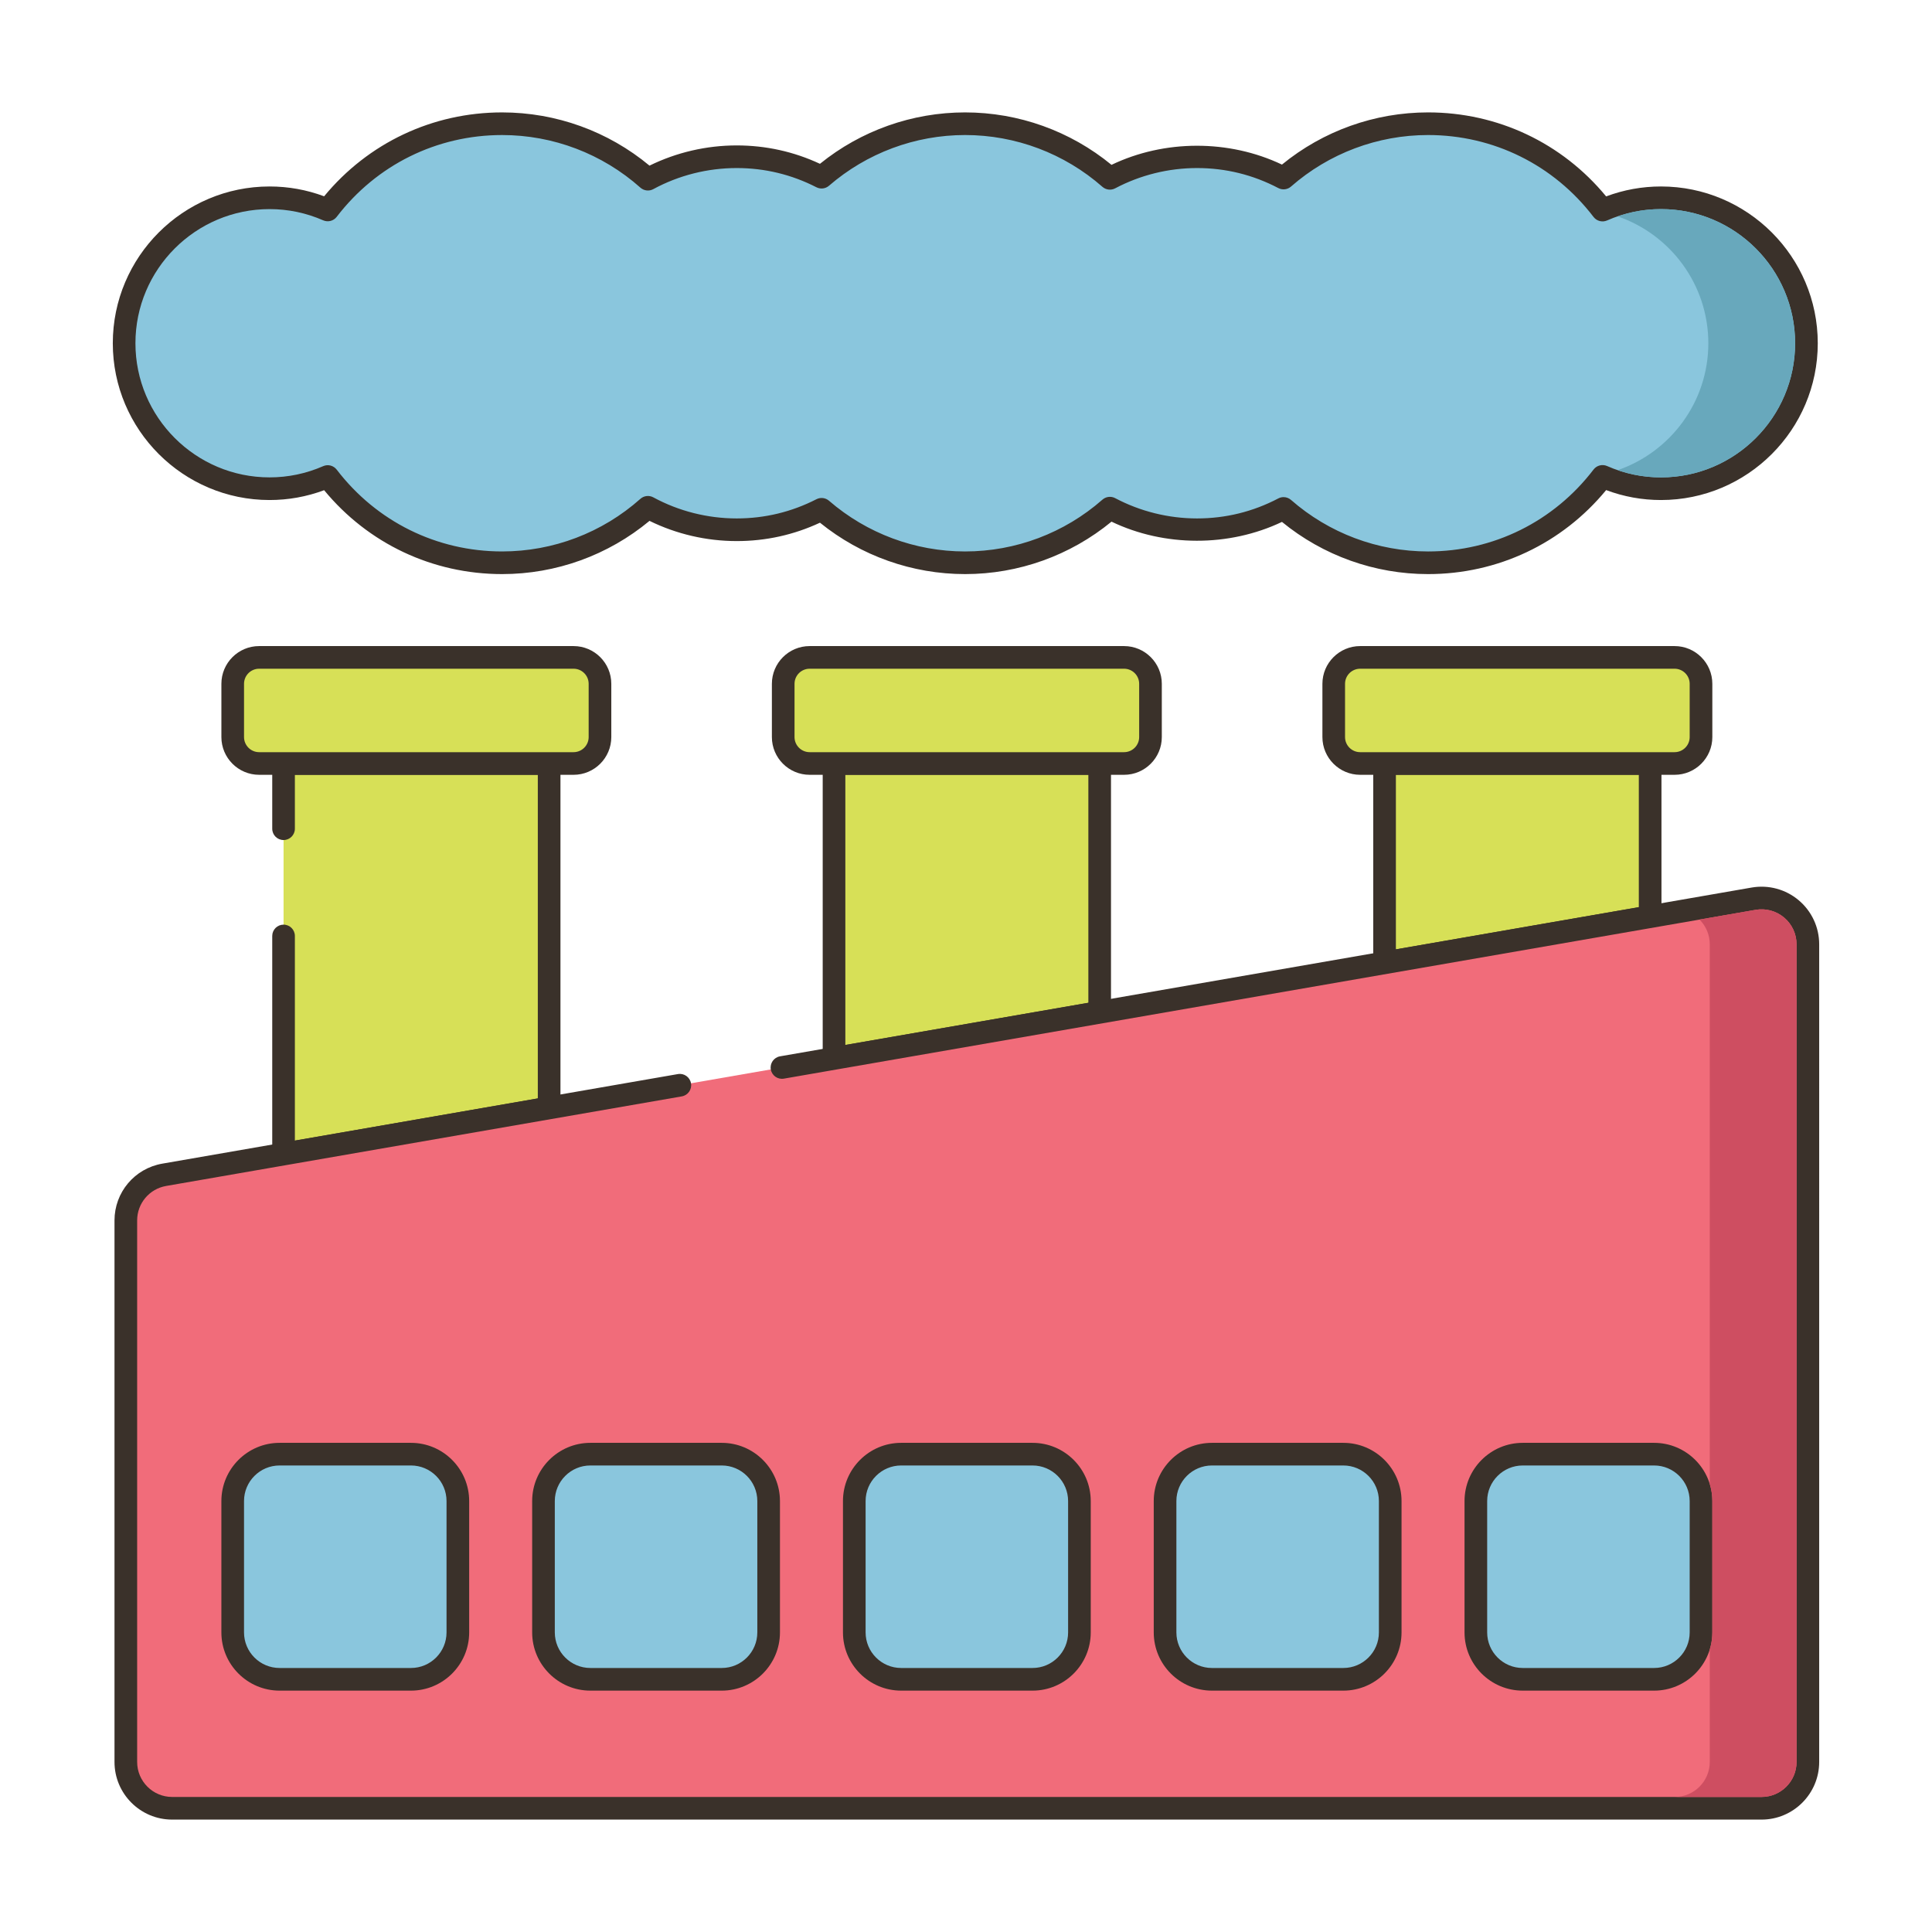
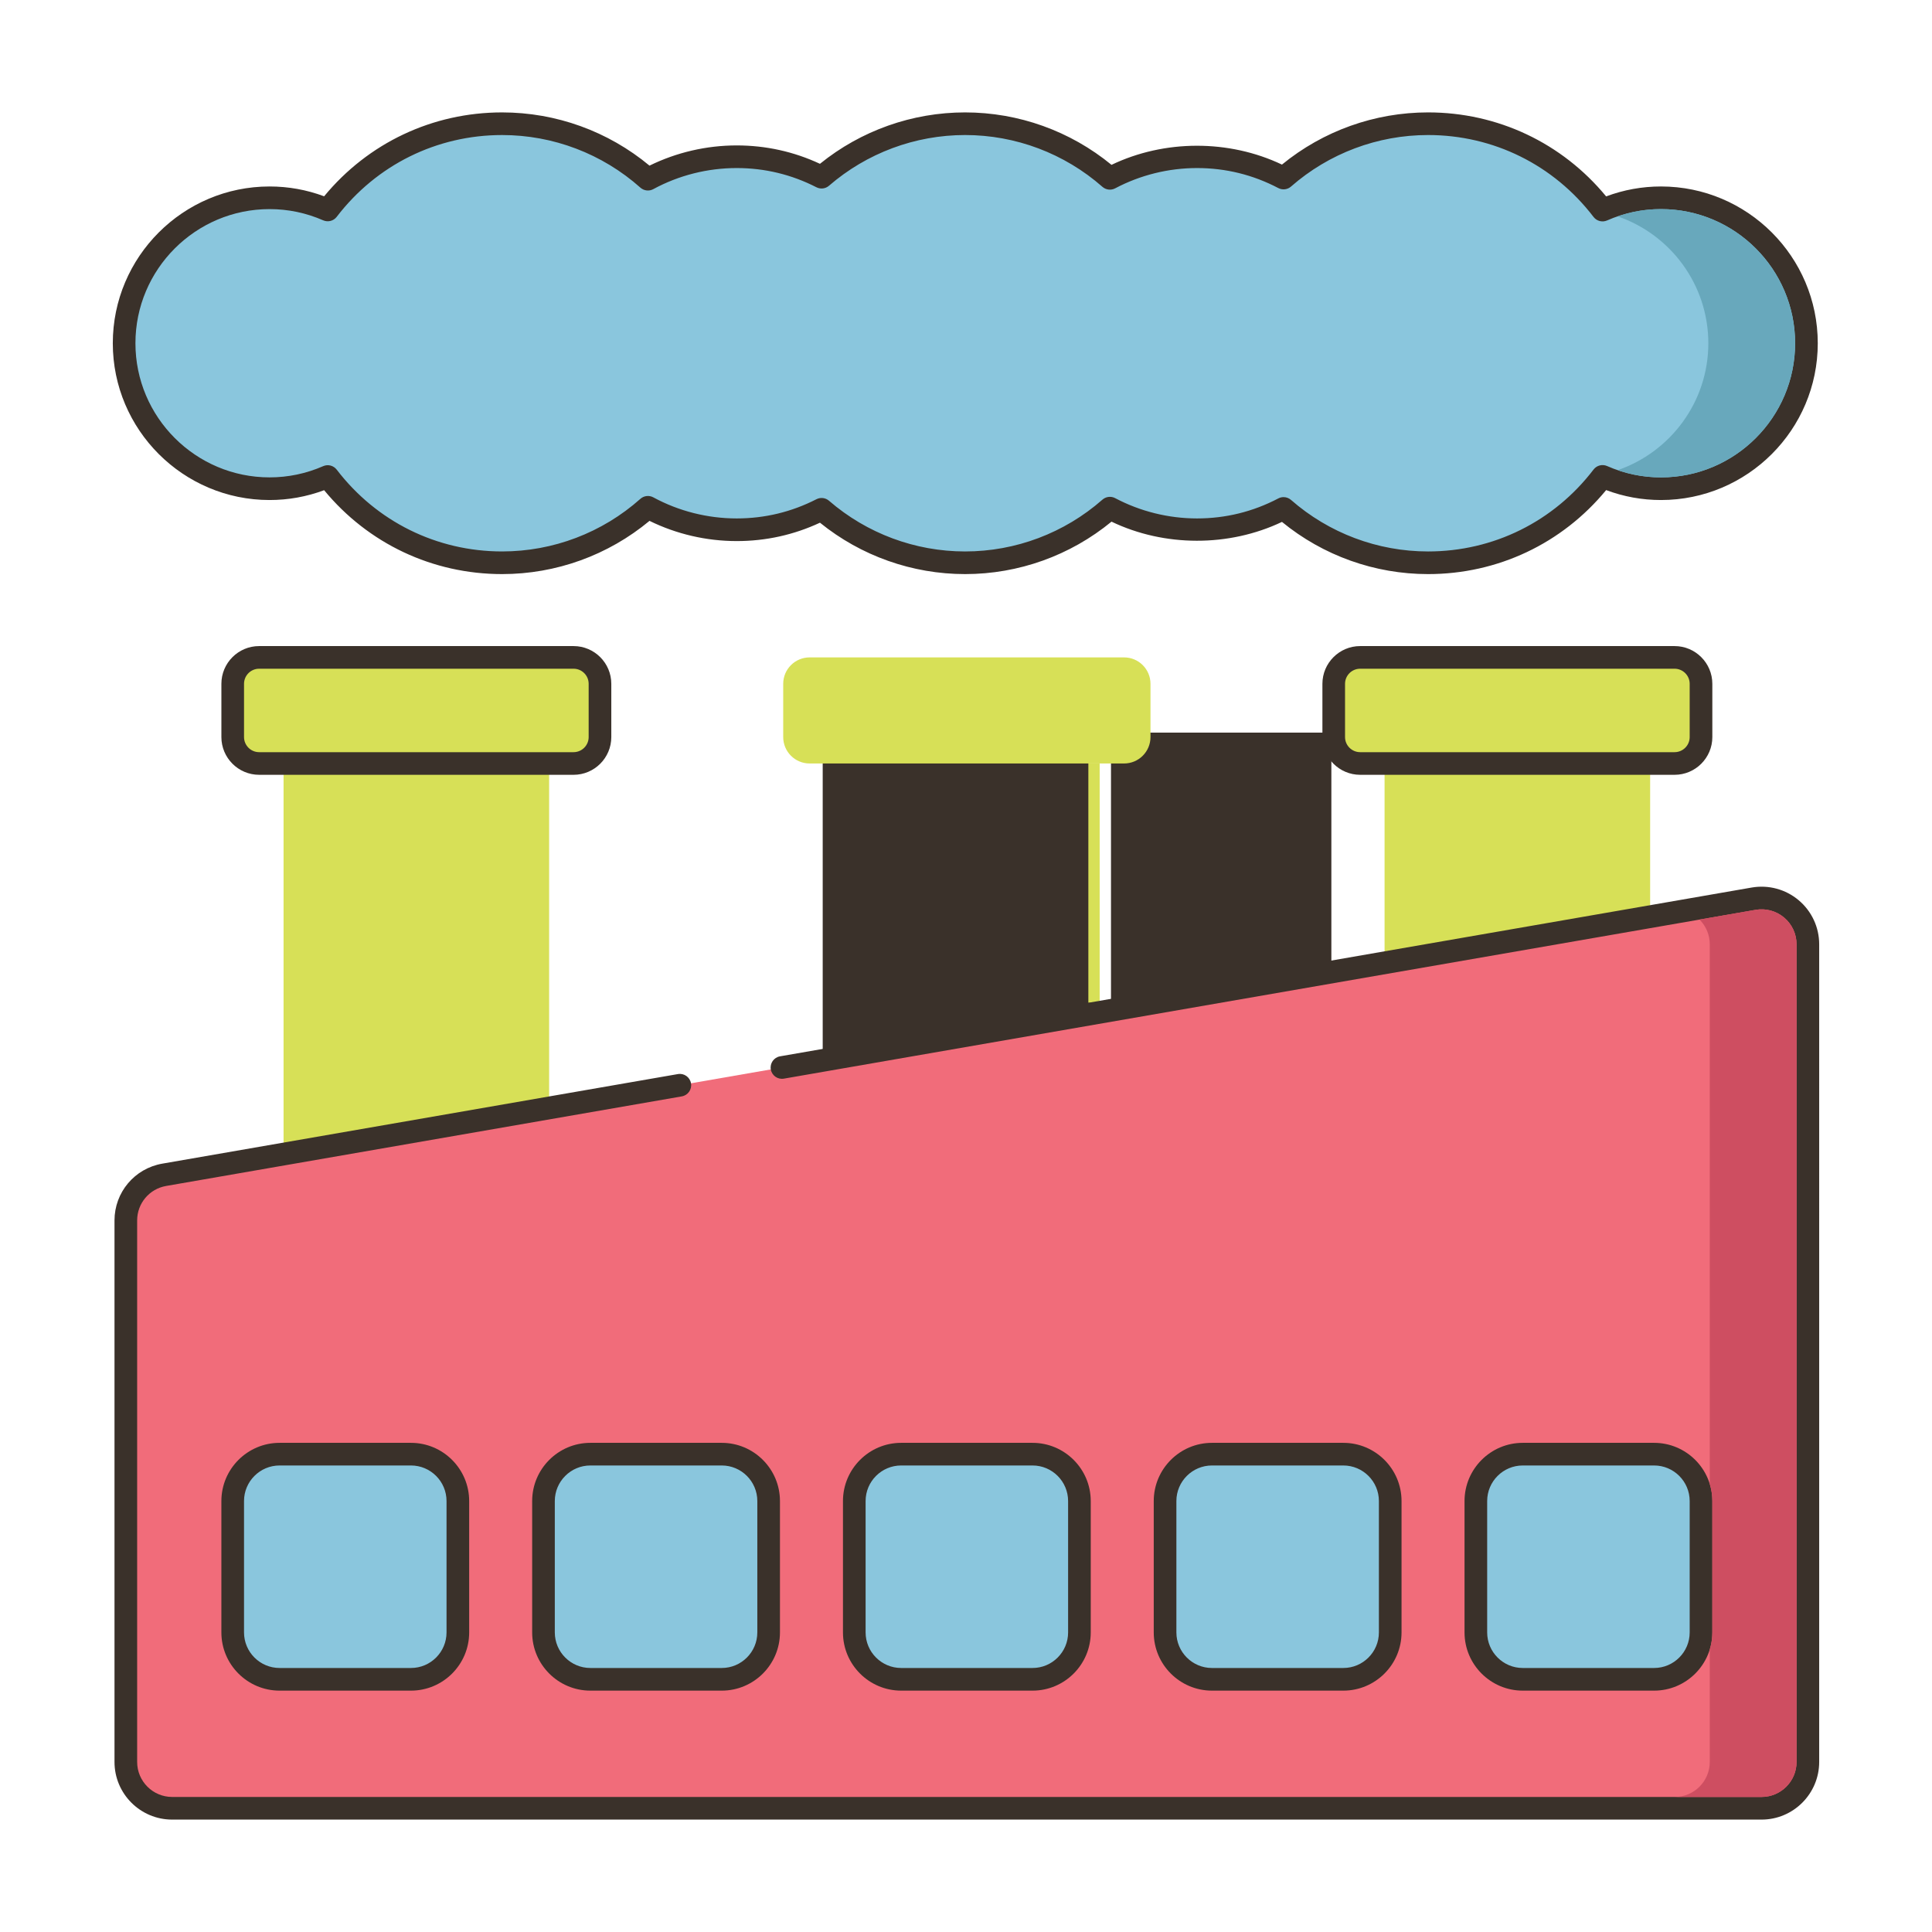
<svg xmlns="http://www.w3.org/2000/svg" id="Layer_2" x="0px" y="0px" viewBox="0 0 256 256" style="enable-background:new 0 0 256 256;" xml:space="preserve">
  <style type="text/css">	.st0{fill:#3A312A;}	.st1{fill:#D7E057;}	.st2{fill:#87796F;}	.st3{fill:#F16C7A;}	.st4{fill:#6B5B51;}	.st5{fill:#CE4E61;}	.st6{fill:#FCE8CB;}	.st7{fill:#8AC6DD;}	.st8{fill-rule:evenodd;clip-rule:evenodd;fill:#FCE8CB;}	.st9{fill:#F5978A;}	.st10{fill:#CCAE8B;}	.st11{fill:#B9BC39;}	.st12{fill:#68A8BC;}</style>
  <g>
    <g>
      <g>
        <polygon class="st1" points="37.573,101.166 37.573,152.916 72.763,146.806 72.763,101.166    " />
      </g>
    </g>
    <g>
      <g>
-         <path class="st0" d="M72.763,99.665h-35.19c-0.829,0-1.5,0.671-1.5,1.5v8.645c0,0.829,0.671,1.5,1.5,1.5    c0.829,0,1.5-0.671,1.5-1.5v-7.145h32.19v42.878l-32.19,5.589v-27.112c0-0.829-0.671-1.5-1.5-1.5c-0.829,0-1.5,0.671-1.5,1.5    v28.895c0,0.443,0.195,0.863,0.534,1.148c0.272,0.229,0.615,0.352,0.966,0.352c0.086,0,0.171-0.007,0.257-0.022l35.19-6.11    c0.718-0.125,1.243-0.749,1.243-1.478v-45.64C74.263,100.337,73.592,99.665,72.763,99.665z" />
-       </g>
+         </g>
    </g>
    <g>
      <g>
        <path class="st1" d="M76,87.109H34.336c-1.934,0-3.501,1.568-3.501,3.501v7.055c0,1.934,1.568,3.501,3.501,3.501H76    c1.934,0,3.501-1.568,3.501-3.501V90.61C79.501,88.676,77.934,87.109,76,87.109z" />
      </g>
    </g>
    <g>
      <g>
        <path class="st0" d="M76,85.609H34.336c-2.758,0-5.001,2.244-5.001,5.001v7.055c0,2.757,2.244,5.001,5.001,5.001H76    c2.758,0,5.001-2.244,5.001-5.001V90.61C81.001,87.852,78.758,85.609,76,85.609z M78.001,97.665c0,1.103-0.898,2.001-2.001,2.001    H34.336c-1.103,0-2.001-0.897-2.001-2.001V90.61c0-1.104,0.898-2.001,2.001-2.001H76c1.104,0,2.001,0.897,2.001,2.001V97.665z" />
      </g>
    </g>
    <g>
      <g>
        <polygon class="st1" points="110.513,101.166 110.513,140.246 145.713,134.136 145.713,101.166    " />
      </g>
    </g>
    <g>
      <g>
-         <path class="st0" d="M145.713,99.665h-35.2c-0.829,0-1.5,0.671-1.5,1.5v39.08c0,0.443,0.195,0.863,0.534,1.148    c0.272,0.229,0.615,0.352,0.966,0.352c0.085,0,0.171-0.007,0.256-0.022l35.2-6.11c0.719-0.125,1.244-0.749,1.244-1.478v-32.97    C147.213,100.337,146.542,99.665,145.713,99.665z M144.213,132.873l-32.2,5.589v-35.797h32.2V132.873z" />
+         <path class="st0" d="M145.713,99.665h-35.2c-0.829,0-1.5,0.671-1.5,1.5v39.08c0,0.443,0.195,0.863,0.534,1.148    c0.272,0.229,0.615,0.352,0.966,0.352c0.085,0,0.171-0.007,0.256-0.022l35.2-6.11c0.719-0.125,1.244-0.749,1.244-1.478v-32.97    C147.213,100.337,146.542,99.665,145.713,99.665z M144.213,132.873v-35.797h32.2V132.873z" />
      </g>
    </g>
    <g>
      <g>
        <path class="st1" d="M148.945,87.109h-41.664c-1.934,0-3.501,1.568-3.501,3.501v7.055c0,1.934,1.567,3.501,3.501,3.501h41.664    c1.934,0,3.501-1.568,3.501-3.501V90.61C152.446,88.676,150.879,87.109,148.945,87.109z" />
      </g>
    </g>
    <g>
      <g>
-         <path class="st0" d="M148.945,85.609h-41.664c-2.758,0-5.002,2.244-5.002,5.001v7.055c0,2.757,2.244,5.001,5.002,5.001h41.664    c2.757,0,5.001-2.244,5.001-5.001V90.61C153.946,87.852,151.703,85.609,148.945,85.609z M150.946,97.665    c0,1.103-0.898,2.001-2.001,2.001h-41.664c-1.104,0-2.002-0.897-2.002-2.001V90.61c0-1.104,0.898-2.001,2.002-2.001h41.664    c1.103,0,2.001,0.897,2.001,2.001V97.665z" />
-       </g>
+         </g>
    </g>
    <g>
      <g>
        <polygon class="st1" points="183.463,101.166 183.463,127.576 218.653,121.466 218.653,101.166    " />
      </g>
    </g>
    <g>
      <g>
-         <path class="st0" d="M218.653,99.665h-35.19c-0.829,0-1.5,0.671-1.5,1.5v26.41c0,0.443,0.195,0.863,0.534,1.148    c0.272,0.229,0.615,0.352,0.966,0.352c0.085,0,0.171-0.007,0.257-0.022l35.19-6.11c0.718-0.125,1.243-0.748,1.243-1.478v-20.3    C220.153,100.337,219.482,99.665,218.653,99.665z M217.153,120.204l-32.19,5.589v-23.128h32.19V120.204z" />
-       </g>
+         </g>
    </g>
    <g>
      <g>
        <path class="st1" d="M221.891,87.109h-41.664c-1.934,0-3.501,1.568-3.501,3.501v7.055c0,1.934,1.567,3.501,3.501,3.501h41.664    c1.934,0,3.501-1.568,3.501-3.501V90.61C225.392,88.676,223.824,87.109,221.891,87.109z" />
      </g>
    </g>
    <g>
      <g>
        <path class="st0" d="M221.891,85.609h-41.664c-2.757,0-5.001,2.244-5.001,5.001v7.055c0,2.757,2.244,5.001,5.001,5.001h41.664    c2.758,0,5.002-2.244,5.002-5.001V90.61C226.892,87.852,224.648,85.609,221.891,85.609z M223.892,97.665    c0,1.103-0.898,2.001-2.002,2.001h-41.664c-1.103,0-2.001-0.897-2.001-2.001V90.61c0-1.104,0.898-2.001,2.001-2.001h41.664    c1.104,0,2.002,0.897,2.002,2.001V97.665z" />
      </g>
    </g>
    <g>
      <g>
        <path class="st3" d="M232.365,119.081l-128.752,22.366l-13.529,2.35L21.76,155.667c-2.94,0.511-5.087,3.063-5.087,6.047v71.754    c0,3.39,2.748,6.138,6.138,6.138h210.604c3.39,0,6.138-2.748,6.138-6.138V125.128    C239.553,121.318,236.119,118.429,232.365,119.081z" />
      </g>
    </g>
    <g>
      <g>
        <path class="st0" d="M238.333,119.284c-1.729-1.454-3.996-2.064-6.224-1.681l-128.752,22.366    c-0.816,0.142-1.363,0.919-1.221,1.735c0.142,0.816,0.919,1.366,1.735,1.221l128.753-22.366c1.353-0.235,2.73,0.137,3.779,1.021    c1.05,0.883,1.652,2.177,1.652,3.549v108.339c0,2.557-2.08,4.638-4.638,4.638H22.811c-2.558,0-4.638-2.081-4.638-4.638v-71.754    c0-2.261,1.617-4.183,3.844-4.569l68.324-11.869c0.816-0.142,1.363-0.919,1.221-1.735c-0.142-0.816-0.92-1.364-1.735-1.221    l-68.324,11.869c-3.668,0.637-6.331,3.802-6.331,7.525v71.754c0,4.211,3.426,7.638,7.638,7.638h210.604    c4.212,0,7.638-3.426,7.638-7.638V125.128C241.053,122.869,240.061,120.738,238.333,119.284z" />
      </g>
    </g>
    <g>
      <g>
        <path class="st7" d="M54.454,192.684H37.048c-3.432,0-6.214,2.782-6.214,6.214v17.406c0,3.432,2.782,6.214,6.214,6.214h17.406    c3.432,0,6.214-2.782,6.214-6.214v-17.406C60.668,195.466,57.886,192.684,54.454,192.684z" />
      </g>
    </g>
    <g>
      <g>
        <path class="st0" d="M54.454,191.184H37.048c-4.253,0-7.714,3.46-7.714,7.714v17.406c0,4.253,3.46,7.714,7.714,7.714h17.406    c4.253,0,7.714-3.46,7.714-7.714v-17.406C62.168,194.644,58.708,191.184,54.454,191.184z M59.168,216.303    c0,2.599-2.115,4.714-4.714,4.714H37.048c-2.599,0-4.714-2.115-4.714-4.714v-17.406c0-2.599,2.115-4.714,4.714-4.714h17.406    c2.599,0,4.714,2.115,4.714,4.714V216.303z" />
      </g>
    </g>
    <g>
      <g>
        <path class="st7" d="M95.635,192.684H78.229c-3.432,0-6.214,2.782-6.214,6.214v17.406c0,3.432,2.782,6.214,6.214,6.214h17.406    c3.432,0,6.214-2.782,6.214-6.214v-17.406C101.849,195.466,99.067,192.684,95.635,192.684z" />
      </g>
    </g>
    <g>
      <g>
        <path class="st0" d="M95.635,191.184H78.229c-4.253,0-7.714,3.46-7.714,7.714v17.406c0,4.253,3.461,7.714,7.714,7.714h17.406    c4.253,0,7.714-3.46,7.714-7.714v-17.406C103.349,194.644,99.889,191.184,95.635,191.184z M100.349,216.303    c0,2.599-2.115,4.714-4.714,4.714H78.229c-2.599,0-4.714-2.115-4.714-4.714v-17.406c0-2.599,2.115-4.714,4.714-4.714h17.406    c2.599,0,4.714,2.115,4.714,4.714V216.303z" />
      </g>
    </g>
    <g>
      <g>
        <path class="st7" d="M136.816,192.684H119.41c-3.432,0-6.214,2.782-6.214,6.214v17.406c0,3.432,2.782,6.214,6.214,6.214h17.406    c3.432,0,6.214-2.782,6.214-6.214v-17.406C143.03,195.466,140.248,192.684,136.816,192.684z" />
      </g>
    </g>
    <g>
      <g>
        <path class="st0" d="M136.816,191.184H119.41c-4.254,0-7.713,3.46-7.713,7.714v17.406c0,4.253,3.46,7.714,7.713,7.714h17.406    c4.253,0,7.713-3.46,7.713-7.714v-17.406C144.53,194.644,141.07,191.184,136.816,191.184z M141.53,216.303    c0,2.599-2.114,4.714-4.713,4.714H119.41c-2.599,0-4.713-2.115-4.713-4.714v-17.406c0-2.599,2.114-4.714,4.713-4.714h17.406    c2.599,0,4.713,2.115,4.713,4.714V216.303z" />
      </g>
    </g>
    <g>
      <g>
        <path class="st7" d="M177.997,192.684h-17.406c-3.432,0-6.214,2.782-6.214,6.214v17.406c0,3.432,2.782,6.214,6.214,6.214h17.406    c3.432,0,6.214-2.782,6.214-6.214v-17.406C184.211,195.466,181.429,192.684,177.997,192.684z" />
      </g>
    </g>
    <g>
      <g>
        <path class="st0" d="M177.997,191.184h-17.406c-4.253,0-7.714,3.46-7.714,7.714v17.406c0,4.253,3.461,7.714,7.714,7.714h17.406    c4.253,0,7.714-3.46,7.714-7.714v-17.406C185.711,194.644,182.25,191.184,177.997,191.184z M182.711,216.303    c0,2.599-2.115,4.714-4.714,4.714h-17.406c-2.599,0-4.714-2.115-4.714-4.714v-17.406c0-2.599,2.115-4.714,4.714-4.714h17.406    c2.599,0,4.714,2.115,4.714,4.714V216.303z" />
      </g>
    </g>
    <g>
      <g>
        <path class="st7" d="M219.178,192.684h-17.406c-3.432,0-6.214,2.782-6.214,6.214v17.406c0,3.432,2.782,6.214,6.214,6.214h17.406    c3.432,0,6.214-2.782,6.214-6.214v-17.406C225.392,195.466,222.61,192.684,219.178,192.684z" />
      </g>
    </g>
    <g>
      <g>
        <path class="st0" d="M219.178,191.184h-17.406c-4.253,0-7.714,3.46-7.714,7.714v17.406c0,4.253,3.46,7.714,7.714,7.714h17.406    c4.253,0,7.714-3.46,7.714-7.714v-17.406C226.892,194.644,223.432,191.184,219.178,191.184z M223.892,216.303    c0,2.599-2.115,4.714-4.714,4.714h-17.406c-2.599,0-4.714-2.115-4.714-4.714v-17.406c0-2.599,2.115-4.714,4.714-4.714h17.406    c2.599,0,4.714,2.115,4.714,4.714V216.303z" />
      </g>
    </g>
    <g>
      <g>
        <path class="st7" d="M220.089,26.209c-2.756,0-5.372,0.588-7.743,1.63c-5.315-6.955-13.692-11.445-23.121-11.445    c-7.334,0-14.029,2.72-19.145,7.199c-3.429-1.8-7.329-2.824-11.471-2.824c-4.17,0-8.096,1.037-11.542,2.861    c-5.122-4.501-11.834-7.236-19.188-7.236c-7.272,0-13.915,2.674-19.014,7.085c-3.375-1.729-7.196-2.711-11.249-2.711    c-4.259,0-8.266,1.078-11.764,2.975c-5.138-4.569-11.902-7.349-19.319-7.349c-9.421,0-17.791,4.482-23.107,11.427    c-2.361-1.032-4.964-1.613-7.706-1.613c-10.645,0-19.274,8.629-19.274,19.274c0,10.645,8.629,19.274,19.274,19.274    c2.741,0,5.344-0.581,7.706-1.613c5.316,6.944,13.686,11.427,23.107,11.427c7.417,0,14.181-2.78,19.319-7.349    c3.498,1.897,7.505,2.975,11.764,2.975c4.053,0,7.874-0.982,11.249-2.711c5.1,4.411,11.742,7.085,19.014,7.085    c7.354,0,14.066-2.735,19.188-7.236c3.446,1.824,7.372,2.861,11.542,2.861c4.141,0,8.042-1.024,11.471-2.824    c5.116,4.479,11.811,7.199,19.145,7.199c9.429,0,17.806-4.49,23.121-11.445c2.371,1.042,4.987,1.63,7.743,1.63    c10.645,0,19.274-8.629,19.274-19.274C239.363,34.838,230.734,26.209,220.089,26.209z" />
      </g>
    </g>
    <g>
      <g>
        <path class="st0" d="M220.089,24.708c-2.497,0-4.936,0.443-7.267,1.317c-5.839-7.089-14.375-11.131-23.597-11.131    c-7.068,0-13.903,2.448-19.359,6.915c-7.026-3.342-15.576-3.327-22.586,0.034c-5.463-4.488-12.312-6.949-19.401-6.949    c-7.007,0-13.796,2.411-19.23,6.811c-3.469-1.617-7.175-2.436-11.033-2.436c-4.007,0-7.979,0.923-11.554,2.678    c-5.484-4.556-12.378-7.053-19.529-7.053c-9.213,0-17.745,4.037-23.584,11.116c-2.318-0.865-4.745-1.302-7.229-1.302    c-11.455,0-20.774,9.319-20.774,20.774c0,11.455,9.319,20.774,20.774,20.774c2.484,0,4.91-0.438,7.229-1.302    c5.839,7.08,14.371,11.116,23.584,11.116c7.151,0,14.045-2.497,19.53-7.053c3.574,1.755,7.547,2.678,11.554,2.678    c3.858,0,7.565-0.819,11.033-2.435c5.435,4.399,12.224,6.81,19.23,6.81c7.089,0,13.938-2.46,19.401-6.949    c7.009,3.36,15.559,3.375,22.586,0.034c5.456,4.467,12.291,6.915,19.359,6.915c9.222,0,17.758-4.042,23.597-11.131    c2.331,0.875,4.77,1.317,7.267,1.317c11.454,0,20.774-9.319,20.774-20.774C240.863,34.028,231.544,24.708,220.089,24.708z     M220.089,63.256c-2.467,0-4.869-0.506-7.139-1.503c-0.633-0.28-1.375-0.088-1.795,0.462    c-5.272,6.898-13.265,10.855-21.929,10.855c-6.68,0-13.128-2.425-18.158-6.827c-0.279-0.245-0.632-0.372-0.988-0.372    c-0.238,0-0.477,0.057-0.697,0.172c-3.352,1.76-6.977,2.652-10.773,2.652c-3.771,0-7.52-0.929-10.841-2.687    c-0.552-0.292-1.224-0.213-1.692,0.199c-5.036,4.426-11.498,6.863-18.198,6.863c-6.619,0-13.023-2.386-18.033-6.72    c-0.463-0.4-1.121-0.479-1.665-0.2c-3.297,1.689-6.851,2.545-10.565,2.545c-3.858,0-7.68-0.966-11.05-2.794    c-0.556-0.302-1.24-0.222-1.712,0.198c-5.054,4.495-11.561,6.97-18.322,6.97c-8.655,0-16.643-3.951-21.916-10.838    c-0.42-0.548-1.16-0.742-1.792-0.463c-2.259,0.987-4.649,1.487-7.105,1.487c-9.801,0-17.774-7.973-17.774-17.774    c0-9.801,7.973-17.774,17.774-17.774c2.456,0,4.846,0.5,7.105,1.487c0.632,0.276,1.372,0.085,1.792-0.463    c5.273-6.888,13.261-10.838,21.916-10.838c6.761,0,13.268,2.476,18.322,6.97c0.473,0.42,1.157,0.5,1.712,0.198    c3.37-1.828,7.19-2.794,11.049-2.794c3.712,0,7.267,0.857,10.565,2.546c0.544,0.278,1.203,0.2,1.665-0.201    c5.01-4.333,11.414-6.72,18.033-6.72c6.699,0,13.162,2.437,18.198,6.863c0.468,0.411,1.141,0.49,1.692,0.199    c3.321-1.758,7.069-2.687,10.841-2.687c3.797,0,7.421,0.893,10.773,2.652c0.549,0.288,1.219,0.209,1.685-0.2    c5.03-4.402,11.478-6.827,18.158-6.827c8.664,0,16.657,3.957,21.929,10.855c0.42,0.55,1.163,0.741,1.795,0.462    c2.271-0.998,4.672-1.503,7.139-1.503c9.801,0,17.774,7.973,17.774,17.774C237.863,55.283,229.89,63.256,220.089,63.256z" />
      </g>
    </g>
    <g>
      <g>
        <path class="st5" d="M236.403,121.576c-1.05-0.88-2.43-1.25-3.78-1.02l-7.43,1.29c0.87,0.87,1.36,2.04,1.36,3.28v71.51    c0.22,0.71,0.34,1.47,0.34,2.26v17.41c0,0.78-0.12,1.54-0.34,2.26v14.9c0,2.56-2.08,4.64-4.64,4.64h11.5    c2.56,0,4.64-2.08,4.64-4.64v-108.34C238.053,123.756,237.453,122.466,236.403,121.576z" />
      </g>
    </g>
    <g>
      <g>
        <path class="st12" d="M220.093,27.706c-1.97,0-3.89,0.32-5.73,0.97c6.98,2.4,12,9.03,12,16.81c0,7.78-5.03,14.41-12.01,16.81    c1.85,0.64,3.77,0.96,5.74,0.96c9.8,0,17.77-7.97,17.77-17.77C237.863,35.686,229.893,27.706,220.093,27.706z" />
      </g>
    </g>
  </g>
</svg>